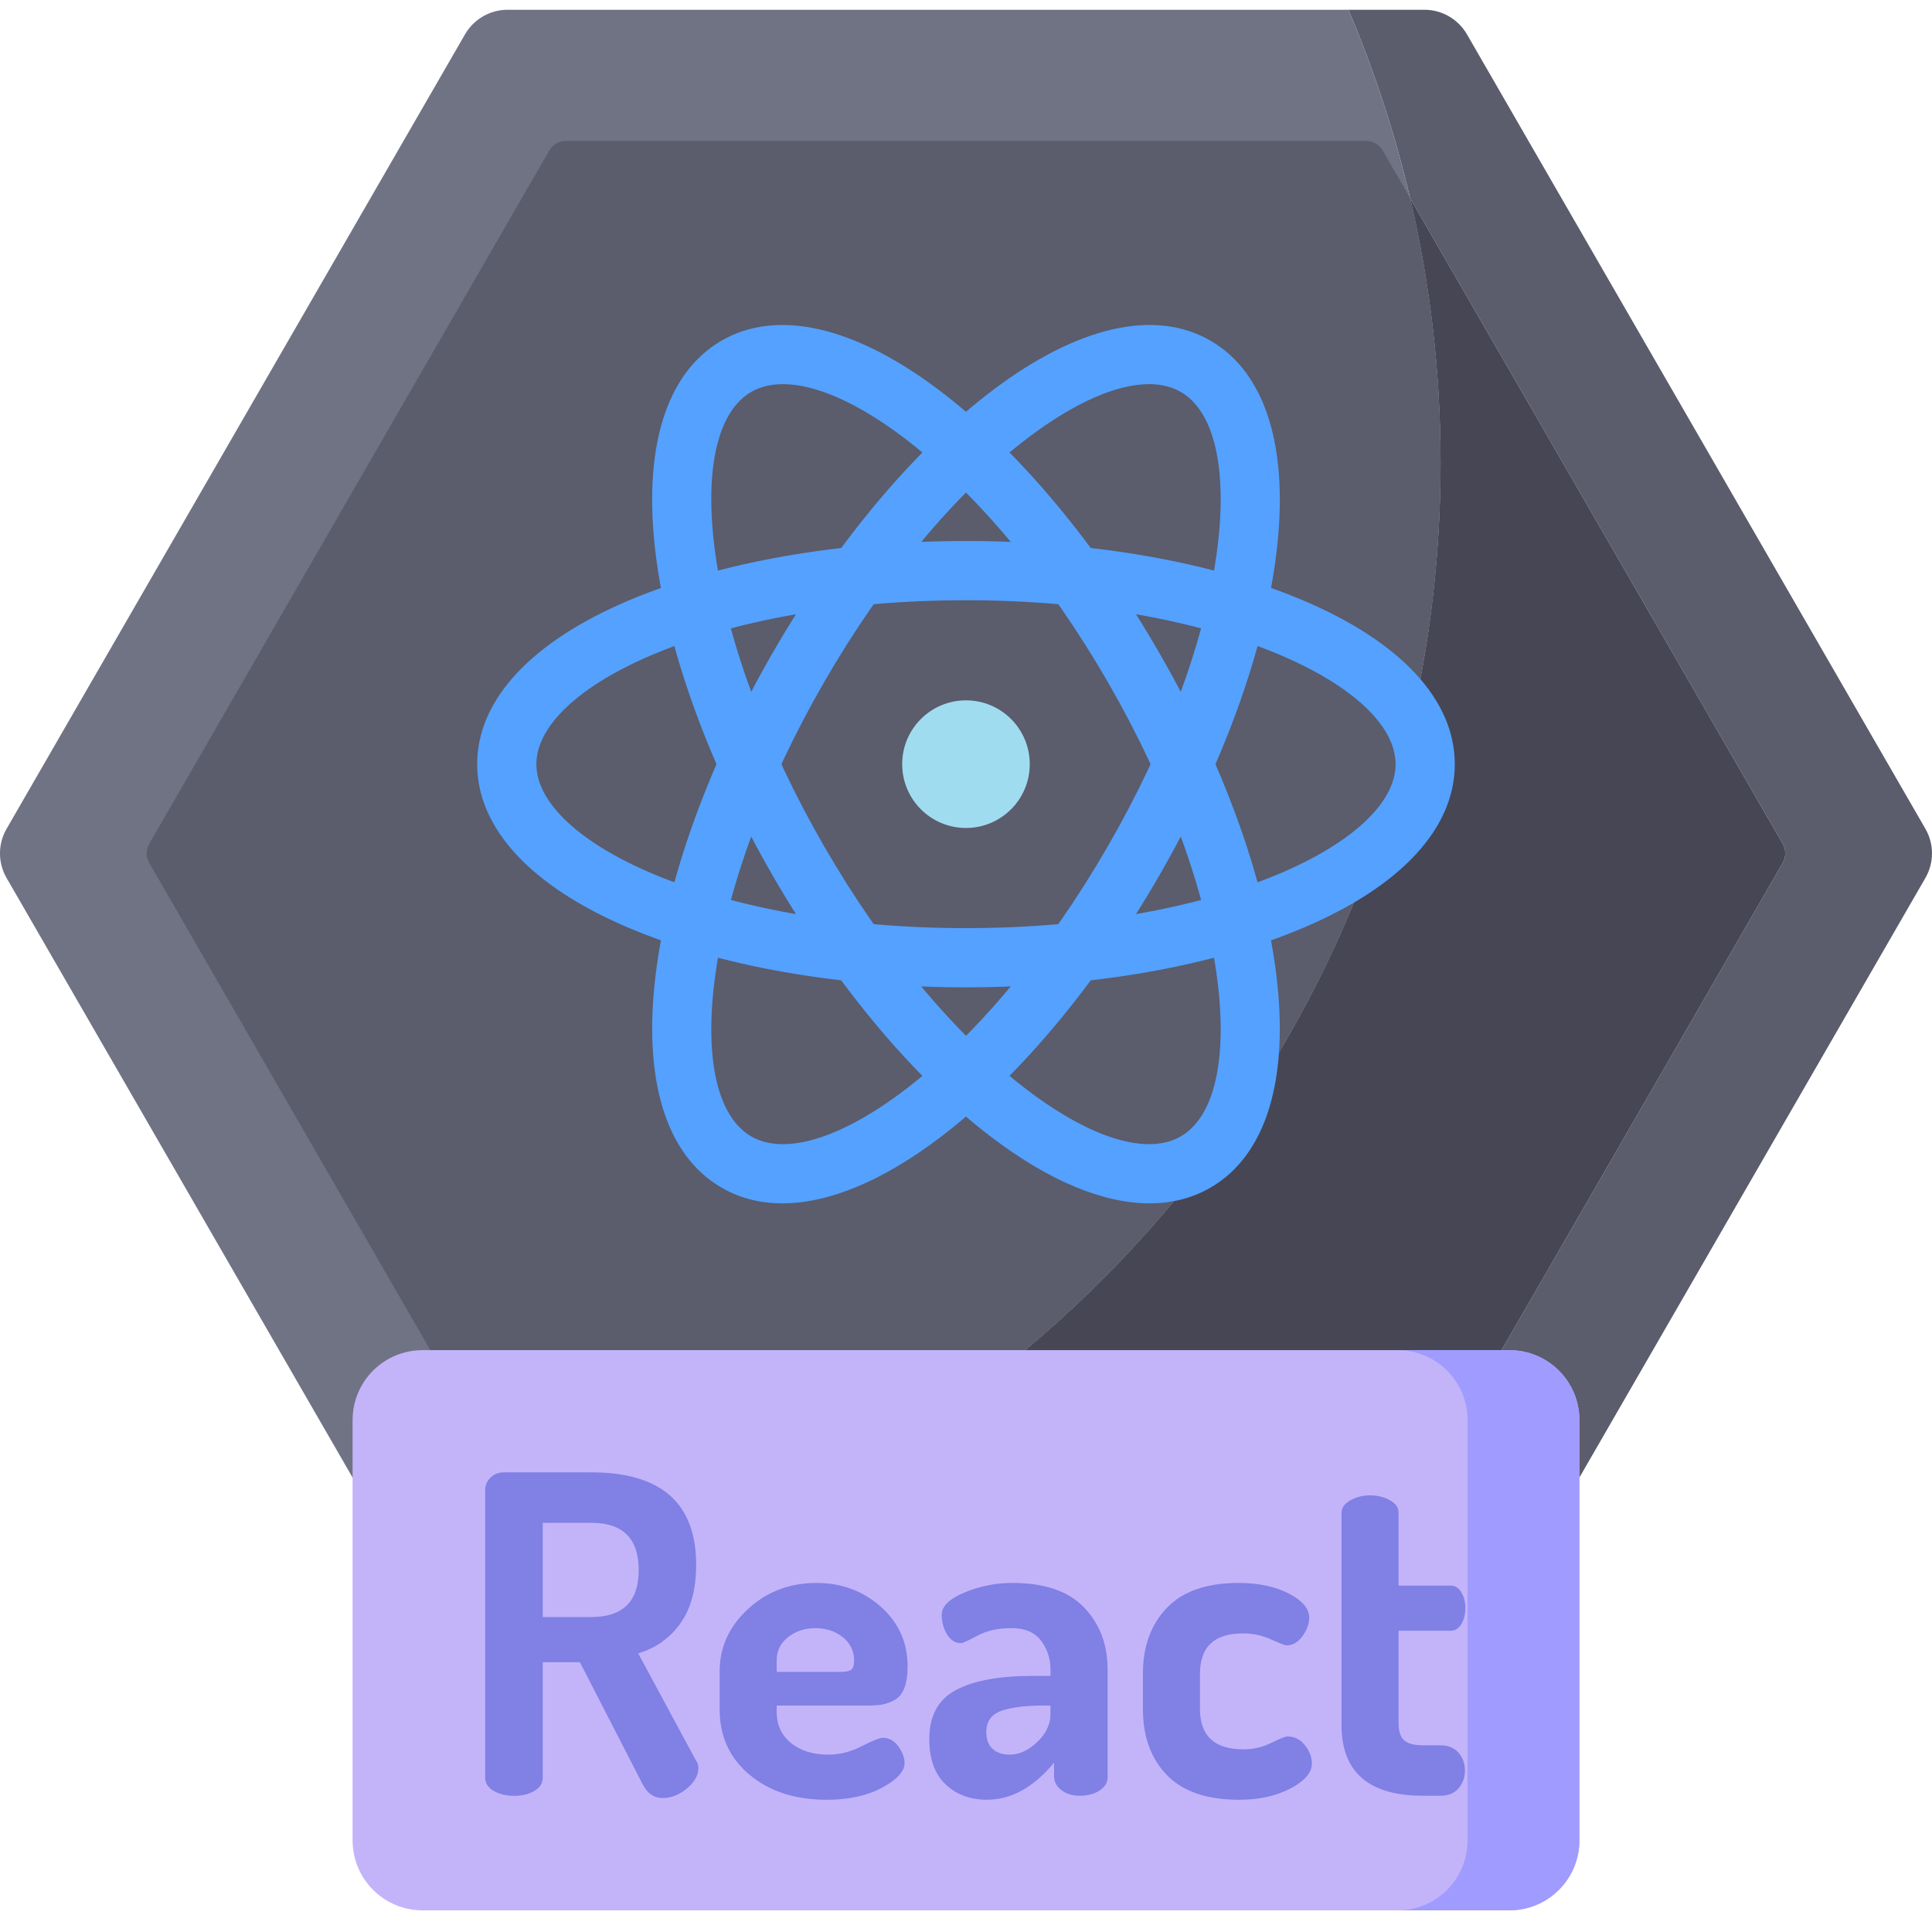
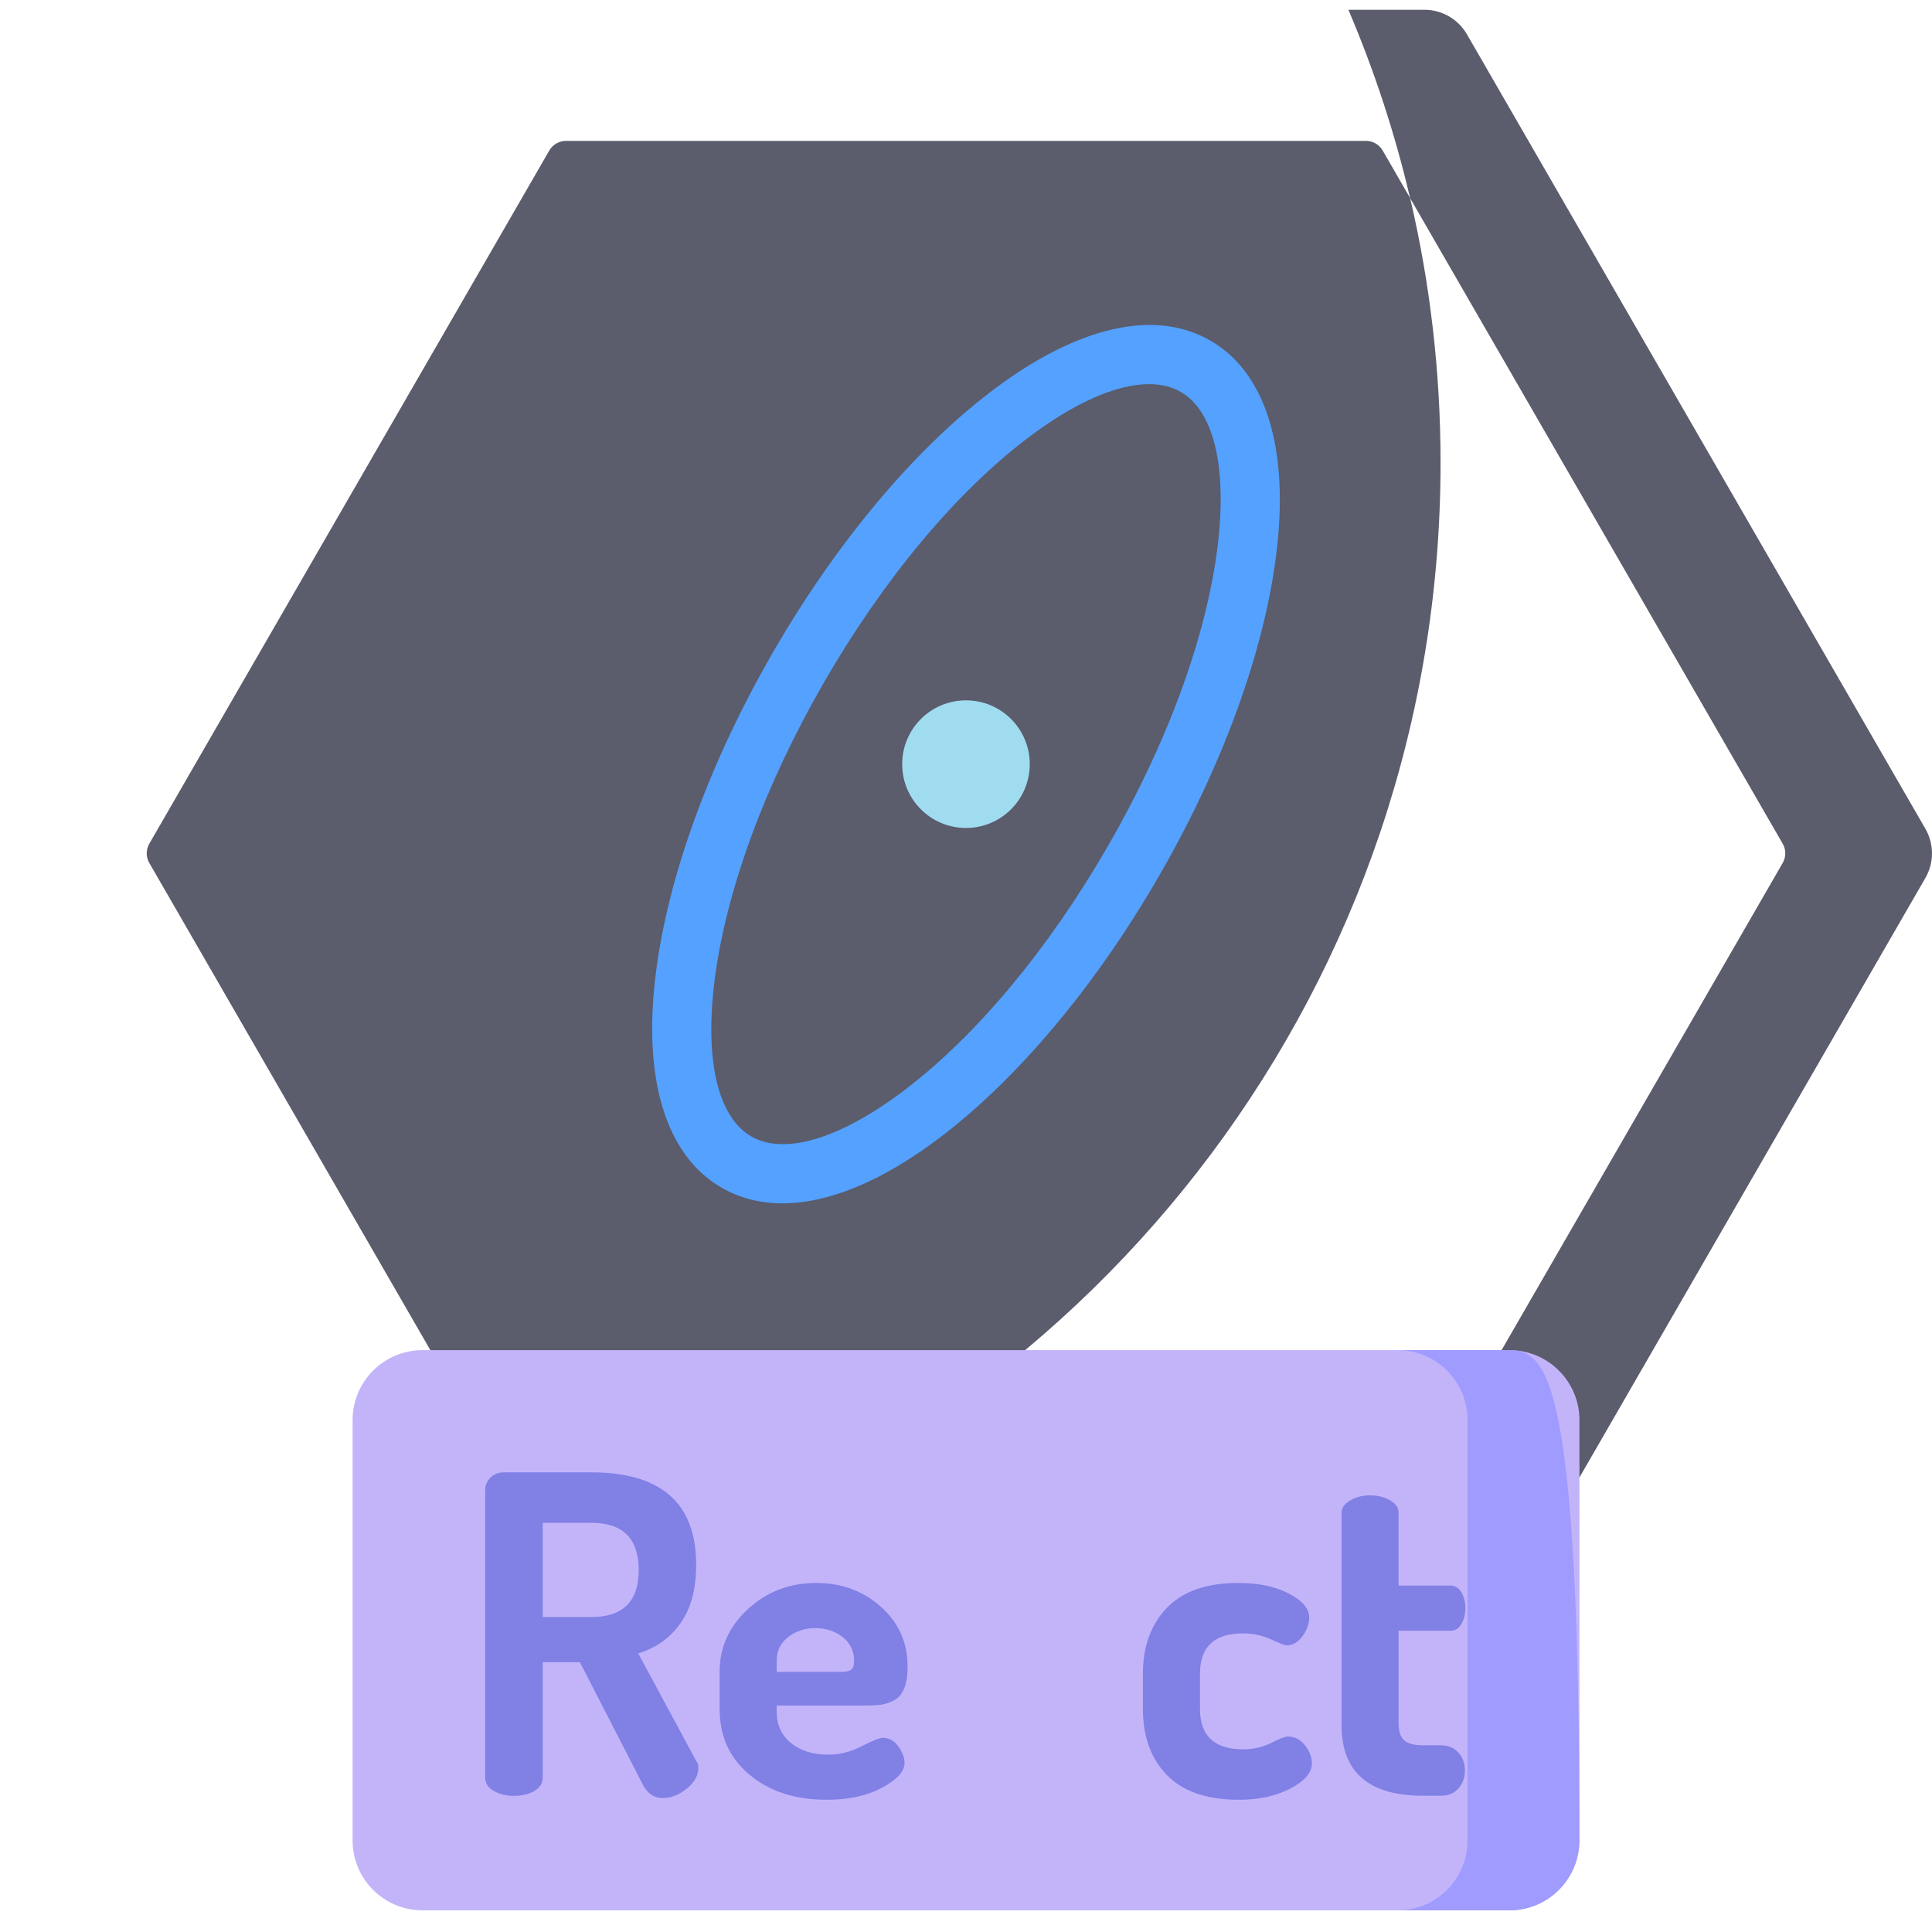
<svg xmlns="http://www.w3.org/2000/svg" version="1.1" id="Layer_1" x="0px" y="0px" width="54px" height="54px" viewBox="0 0 54 54" enable-background="new 0 0 54 54" xml:space="preserve">
  <path fill="#5B5C6C" d="M53.815,24.54L41.003,46.742c-0.246,0.426-0.699,0.688-1.191,0.688H14.187c-0.491,0-0.945-0.261-1.191-0.688  l-1.019-1.767c1.932-0.237,3.81-0.646,5.62-1.21H38.18c0.192,0,0.37-0.103,0.466-0.269L49.827,24.12  c0.096-0.166,0.096-0.371,0-0.538L39.413,5.538c-0.426-1.819-1.006-3.58-1.725-5.265h2.124c0.492,0,0.946,0.263,1.191,0.689  l12.812,22.202C54.061,23.589,54.061,24.114,53.815,24.54z" />
-   <path fill="#707384" d="M40.264,12.934c0,14.485-9.534,26.742-22.667,30.832c-1.811,0.564-3.688,0.972-5.62,1.21L0.184,24.54  c-0.246-0.426-0.246-0.95,0-1.375L12.996,0.962c0.246-0.426,0.7-0.689,1.191-0.689h23.501c0.719,1.685,1.3,3.446,1.725,5.265  C39.97,7.914,40.264,10.389,40.264,12.934z" />
-   <path fill="#464655" d="M49.827,24.12L38.646,43.496c-0.096,0.167-0.274,0.269-0.466,0.269H17.597  c13.133-4.089,22.667-16.347,22.667-30.832c0-2.544-0.295-5.02-0.851-7.395l10.414,18.044C49.923,23.75,49.923,23.955,49.827,24.12z  " />
  <path fill="#5B5C6C" d="M40.264,12.934c0,14.485-9.534,26.742-22.667,30.832h-1.779c-0.192,0-0.37-0.103-0.466-0.269L4.173,24.12  c-0.096-0.166-0.096-0.371,0-0.538l11.18-19.375c0.096-0.166,0.274-0.269,0.466-0.269H38.18c0.192,0,0.37,0.103,0.466,0.269  l0.768,1.33C39.97,7.914,40.264,10.389,40.264,12.934z" />
  <path fill="#C3B4FA" d="M42.19,53.395h-30.38c-1.08,0-1.955-0.875-1.955-1.955V39.692c0-1.08,0.875-1.955,1.955-1.955h30.38  c1.08,0,1.956,0.875,1.956,1.955v11.747C44.145,52.519,43.27,53.395,42.19,53.395z" />
-   <path fill="#A09BFF" d="M42.19,37.737h-3.127c1.08,0,1.955,0.875,1.955,1.956v11.746c0,1.08-0.875,1.956-1.955,1.956h3.127  c1.08,0,1.955-0.876,1.955-1.956V39.693C44.145,38.613,43.27,37.737,42.19,37.737z" />
+   <path fill="#A09BFF" d="M42.19,37.737h-3.127c1.08,0,1.955,0.875,1.955,1.956v11.746c0,1.08-0.875,1.956-1.955,1.956h3.127  c1.08,0,1.955-0.876,1.955-1.956C44.145,38.613,43.27,37.737,42.19,37.737z" />
  <g>
    <path fill="#8080E5" d="M13.561,49.686v-8.039c0-0.132,0.049-0.248,0.148-0.346c0.099-0.099,0.223-0.148,0.371-0.148h2.448   c1.953,0,2.93,0.861,2.93,2.585c0,0.676-0.146,1.221-0.439,1.633c-0.293,0.412-0.686,0.693-1.181,0.841l1.62,3.005   c0.041,0.049,0.062,0.115,0.062,0.198c0,0.206-0.107,0.398-0.321,0.575c-0.215,0.177-0.441,0.266-0.68,0.266   c-0.239,0-0.424-0.128-0.556-0.383l-1.755-3.414h-1.039v3.228c0,0.157-0.078,0.281-0.235,0.371   c-0.157,0.091-0.346,0.136-0.569,0.136c-0.215,0-0.402-0.045-0.563-0.136C13.642,49.967,13.561,49.843,13.561,49.686z    M15.169,45.197h1.36c0.882,0,1.323-0.437,1.323-1.311c0-0.882-0.441-1.323-1.323-1.323h-1.36V45.197z" />
    <path fill="#8080E5" d="M20.114,47.769v-1.051c0-0.676,0.264-1.257,0.791-1.744c0.527-0.486,1.166-0.73,1.916-0.73   c0.7,0,1.3,0.222,1.799,0.665c0.499,0.443,0.748,1,0.748,1.671c0,0.245-0.031,0.447-0.093,0.606   c-0.062,0.159-0.157,0.271-0.284,0.337s-0.246,0.106-0.352,0.123c-0.107,0.016-0.247,0.024-0.42,0.024h-2.51v0.186   c0,0.354,0.132,0.641,0.396,0.859c0.264,0.218,0.614,0.328,1.051,0.328c0.313,0,0.622-0.078,0.927-0.235   c0.305-0.157,0.503-0.235,0.594-0.235c0.173,0,0.317,0.08,0.433,0.241c0.115,0.161,0.173,0.315,0.173,0.464   c0,0.231-0.208,0.46-0.624,0.686c-0.417,0.227-0.934,0.34-1.552,0.34c-0.882,0-1.601-0.233-2.157-0.699   C20.392,49.14,20.114,48.528,20.114,47.769z M21.709,46.73h1.805c0.132,0,0.225-0.021,0.279-0.063   c0.053-0.042,0.08-0.125,0.08-0.248c0-0.269-0.105-0.489-0.315-0.658c-0.21-0.169-0.468-0.254-0.773-0.254   c-0.288,0-0.54,0.083-0.754,0.248c-0.215,0.166-0.322,0.383-0.322,0.653V46.73z" />
-     <path fill="#8080E5" d="M25.974,48.609c0-0.649,0.247-1.106,0.742-1.371c0.494-0.264,1.207-0.396,2.139-0.396h0.507v-0.166   c0-0.314-0.089-0.587-0.266-0.82c-0.177-0.234-0.451-0.35-0.822-0.35c-0.371,0-0.688,0.07-0.952,0.211   c-0.264,0.14-0.416,0.21-0.457,0.21c-0.165,0-0.297-0.082-0.396-0.248c-0.099-0.165-0.148-0.346-0.148-0.544   c0-0.239,0.212-0.447,0.637-0.625c0.424-0.177,0.871-0.266,1.341-0.266c0.898,0,1.566,0.229,2.003,0.686   c0.437,0.458,0.655,1.033,0.655,1.725v3.03c0,0.14-0.074,0.26-0.222,0.359c-0.148,0.099-0.334,0.148-0.557,0.148   c-0.206,0-0.377-0.053-0.513-0.159c-0.136-0.106-0.204-0.234-0.204-0.383v-0.384c-0.569,0.691-1.195,1.037-1.879,1.037   c-0.47,0-0.855-0.145-1.156-0.433C26.124,49.583,25.974,49.162,25.974,48.609z M27.568,48.41c0,0.212,0.06,0.37,0.179,0.475   c0.119,0.106,0.279,0.158,0.476,0.158c0.264,0,0.519-0.117,0.766-0.352c0.247-0.234,0.371-0.493,0.371-0.775V47.67h-0.186   c-0.503,0-0.896,0.049-1.18,0.147C27.71,47.915,27.568,48.113,27.568,48.41z" />
    <path fill="#8080E5" d="M31.945,47.769V46.78c0-0.759,0.222-1.371,0.667-1.837c0.445-0.466,1.113-0.699,2.003-0.699   c0.56,0,1.03,0.099,1.409,0.297c0.379,0.198,0.569,0.42,0.569,0.668c0,0.173-0.062,0.346-0.185,0.519   c-0.124,0.173-0.272,0.26-0.445,0.26c-0.049,0-0.196-0.056-0.439-0.167c-0.243-0.112-0.505-0.167-0.785-0.167   c-0.799,0-1.199,0.376-1.199,1.129v0.982c0,0.753,0.404,1.129,1.211,1.129c0.28,0,0.54-0.06,0.779-0.179   c0.239-0.119,0.391-0.18,0.457-0.18c0.198,0,0.36,0.083,0.489,0.248c0.128,0.165,0.192,0.334,0.192,0.507   c0,0.255-0.2,0.489-0.6,0.699s-0.88,0.315-1.44,0.315c-0.898,0-1.57-0.231-2.015-0.693C32.167,49.151,31.945,48.536,31.945,47.769z   " />
    <path fill="#8080E5" d="M37.496,48.213v-5.929c0-0.138,0.082-0.255,0.247-0.349c0.164-0.094,0.346-0.14,0.544-0.14   c0.214,0,0.402,0.046,0.562,0.137c0.161,0.091,0.241,0.204,0.241,0.339v2.047h1.459c0.124,0,0.222,0.063,0.297,0.188   s0.111,0.273,0.111,0.442c0,0.17-0.037,0.318-0.111,0.443s-0.173,0.188-0.297,0.188H39.09v2.579c0,0.227,0.051,0.389,0.155,0.483   c0.103,0.094,0.282,0.141,0.538,0.141h0.482c0.214,0,0.381,0.069,0.501,0.207c0.119,0.138,0.179,0.302,0.179,0.492   c0,0.198-0.06,0.366-0.179,0.504c-0.12,0.138-0.287,0.207-0.501,0.207h-0.482C38.258,50.194,37.496,49.534,37.496,48.213z" />
  </g>
  <path fill="#A0DCF0" d="M28.782,21.358c0-0.985-0.798-1.783-1.783-1.783c-0.985,0-1.783,0.799-1.783,1.783  c0,0.985,0.798,1.784,1.783,1.784C27.984,23.142,28.782,22.343,28.782,21.358z" />
-   <path fill="#54A1FF" d="M32.13,33.634c-1.29,0-2.799-0.622-4.404-1.839c-2.183-1.655-4.358-4.253-6.126-7.317  c-1.768-3.064-2.93-6.249-3.271-8.967c-0.372-2.963,0.281-5.09,1.839-5.99c1.557-0.9,3.725-0.402,6.104,1.402  c2.183,1.655,4.358,4.253,6.126,7.317c1.768,3.064,2.93,6.248,3.271,8.967c0.372,2.963-0.281,5.091-1.839,5.99  C33.324,33.489,32.752,33.634,32.13,33.634z M21.884,10.737c-0.337,0-0.636,0.072-0.888,0.218c-0.931,0.537-1.304,2.123-1.025,4.35  c0.314,2.504,1.402,5.468,3.062,8.345c1.66,2.877,3.682,5.301,5.693,6.825c1.788,1.355,3.347,1.825,4.277,1.287  c0.931-0.538,1.304-2.123,1.025-4.35c-0.314-2.504-1.402-5.468-3.062-8.345c-1.66-2.877-3.682-5.301-5.693-6.825  C23.97,11.254,22.789,10.737,21.884,10.737z" />
  <path fill="#54A1FF" d="M21.869,33.634c-0.622,0-1.194-0.145-1.7-0.438c-1.558-0.899-2.211-3.027-1.839-5.99  c0.341-2.718,1.503-5.903,3.271-8.967c1.768-3.064,3.944-5.662,6.126-7.317c2.379-1.803,4.547-2.301,6.104-1.402  c1.557,0.9,2.211,3.027,1.839,5.99c-0.341,2.718-1.503,5.903-3.271,8.967c-1.768,3.064-3.944,5.662-6.126,7.317  C24.668,33.011,23.159,33.634,21.869,33.634z M32.115,10.737c-0.905,0-2.086,0.517-3.389,1.505  c-2.011,1.524-4.033,3.949-5.692,6.825c-1.66,2.877-2.748,5.841-3.062,8.345c-0.28,2.227,0.094,3.812,1.024,4.35  c0.931,0.538,2.49,0.068,4.278-1.287c2.011-1.524,4.032-3.948,5.692-6.825c1.66-2.877,2.748-5.84,3.062-8.345  c0.279-2.227-0.094-3.813-1.025-4.35C32.751,10.809,32.452,10.737,32.115,10.737z" />
-   <path fill="#54A1FF" d="M27,27.596c-3.536,0-6.874-0.586-9.397-1.65c-2.751-1.159-4.266-2.789-4.266-4.588  c0-1.8,1.515-3.429,4.266-4.588c2.523-1.063,5.861-1.649,9.397-1.649s6.873,0.586,9.397,1.649c2.75,1.16,4.265,2.789,4.265,4.588  c0,1.8-1.515,3.429-4.265,4.588C33.873,27.01,30.536,27.596,27,27.596z M27,16.777c-7.076,0-12.008,2.415-12.008,4.582  c0,2.167,4.932,4.582,12.008,4.582c7.076,0,12.007-2.415,12.007-4.582C39.007,19.191,34.076,16.777,27,16.777z" />
</svg>